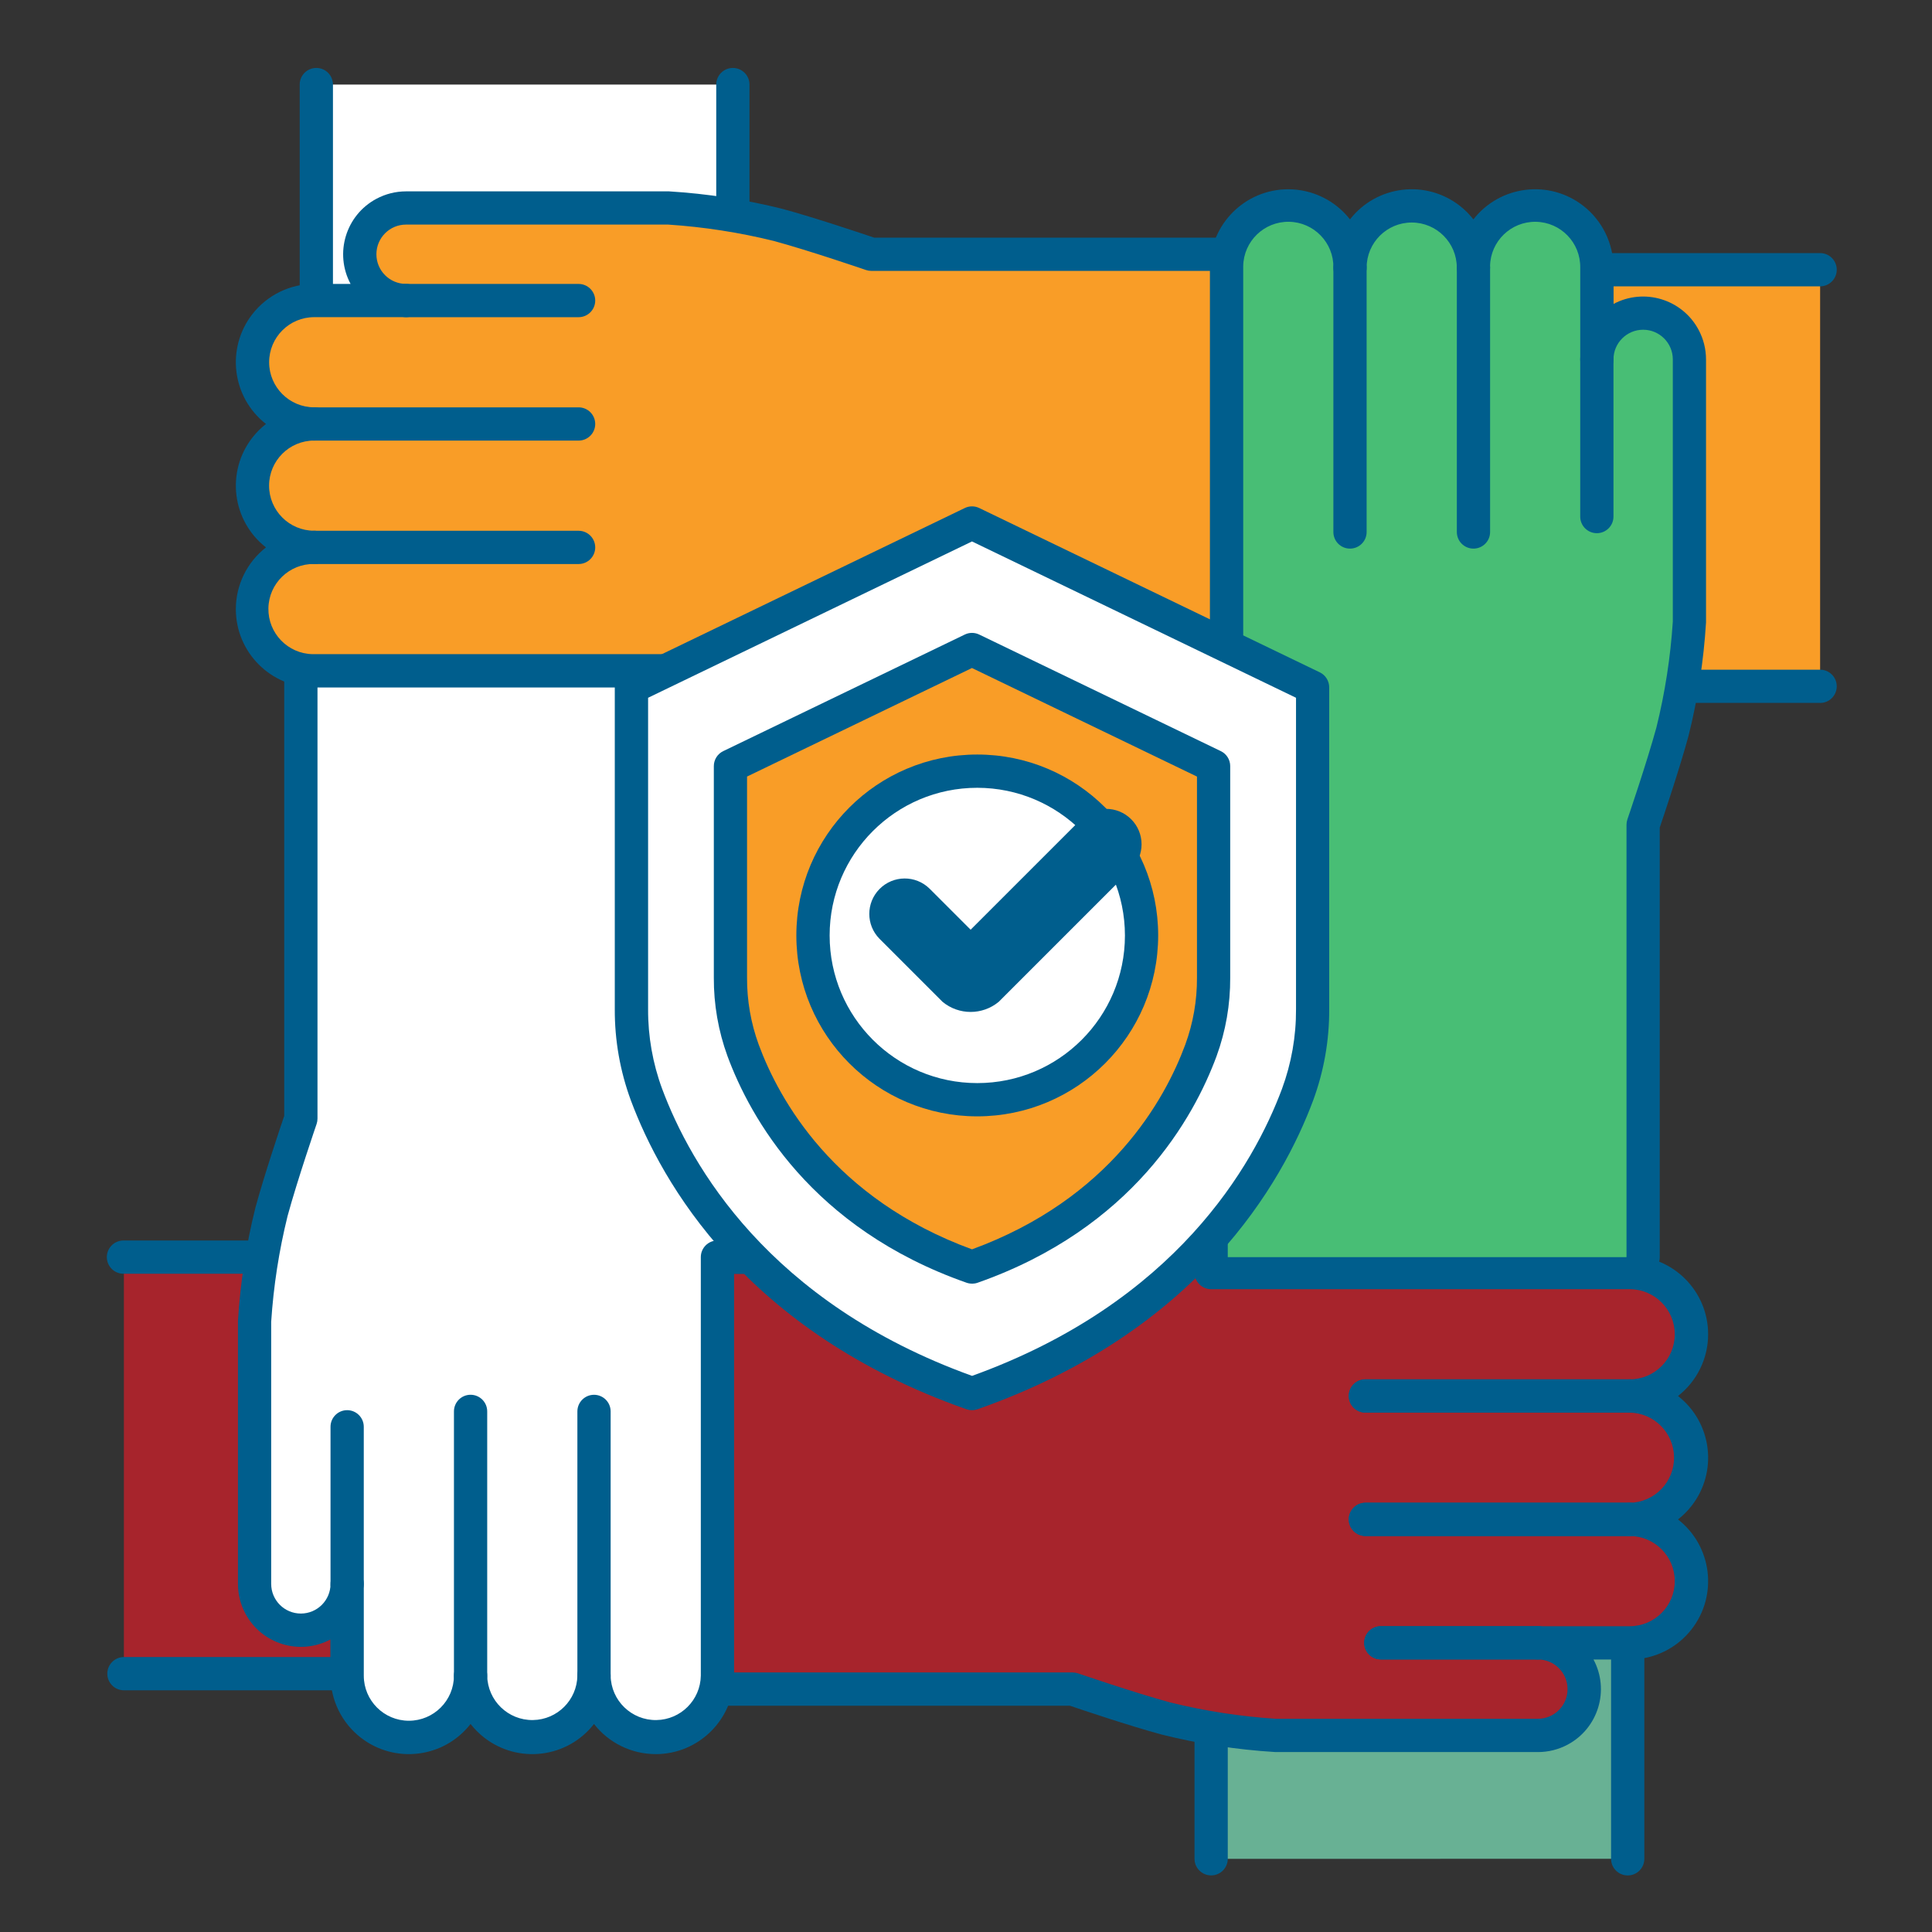
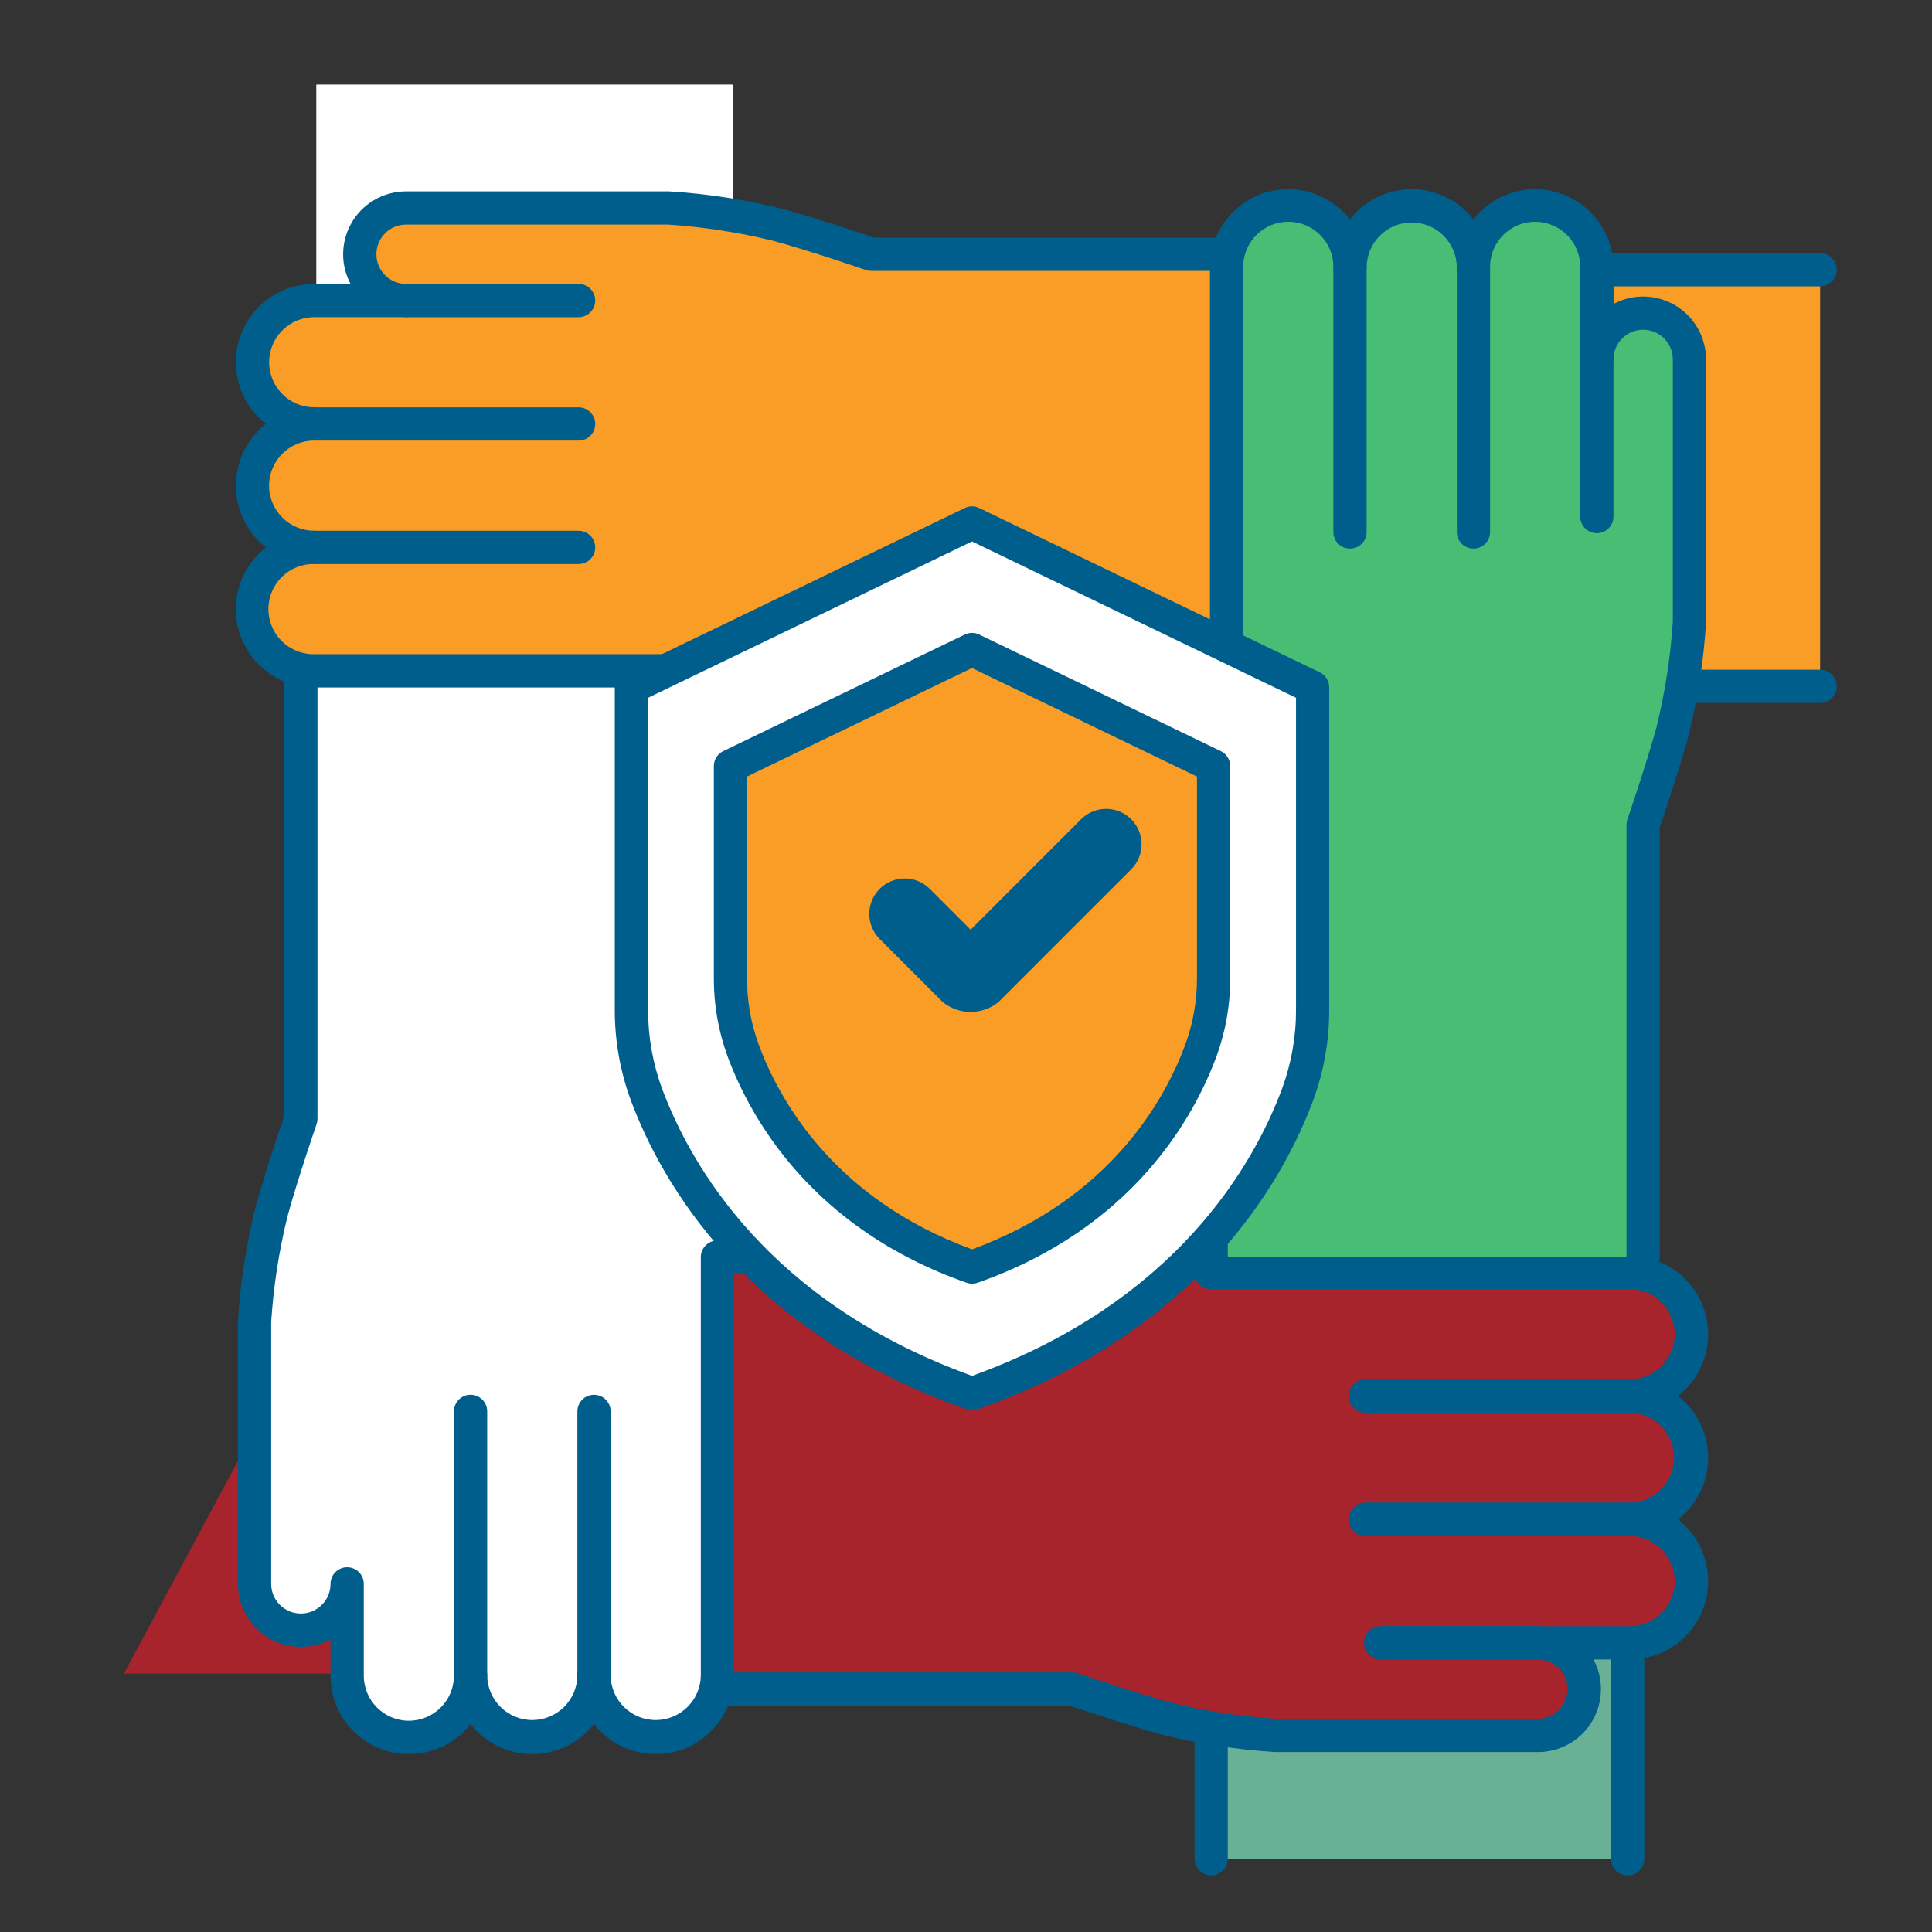
<svg xmlns="http://www.w3.org/2000/svg" id="Layer_1" version="1.1" viewBox="0 0 170 170">
  <rect x="0" y="0" width="170" height="170" fill="#333333" stroke="none" />
  <defs>
    <style>
      .st0 {
        fill: #48be75;
      }

      .st1 {
        fill: #fff;
      }

      .st2 {
        fill: #f99d27;
      }

      .st3 {
        fill: #68b194;
      }

      .st4 {
        fill: #005e8d;
      }

      .st5 {
        fill: #a7242c;
      }
    </style>
  </defs>
  <path id="Path_141" class="st1" d="M27.832,7.441v27.151h36.654V7.441" />
  <g id="Group_14">
    <g id="Mask_Group_1">
-       <path id="Path_142" class="st4" d="M64.486,36.055H27.832c-.807,0-1.462-.656-1.461-1.463V7.441c0-.808.655-1.463,1.463-1.463s1.463.655,1.463,1.463v25.688h33.726V7.441c0-.808.656-1.462,1.464-1.462.807,0,1.461.655,1.462,1.462v27.151c.001.807-.652,1.462-1.459,1.463-.001,0-.003,0-.004,0" />
      <path id="Path_143" class="st2" d="M160.155,23.729h-19.646v36.656h19.646" />
      <path id="Path_144" class="st4" d="M160.156,61.849h-19.647c-.807.001-1.462-.652-1.463-1.459V23.733c-.001-.807.652-1.462,1.459-1.463.001,0,.003,0,.004,0h19.647c.808,0,1.463.655,1.463,1.463s-.655,1.463-1.463,1.463h-18.184v33.731h18.184c.808,0,1.462.656,1.462,1.464,0,.807-.655,1.461-1.462,1.462" />
      <path id="Path_145" class="st3" d="M143.225,163.56v-27.15h-36.654v27.151" />
      <path id="Path_146" class="st4" d="M143.224,165.022c-.807.001-1.462-.652-1.463-1.459v-25.692h-33.727v25.689c-.002.808-.658,1.462-1.466,1.46-.806-.002-1.459-.654-1.46-1.46v-27.152c-.001-.807.652-1.462,1.459-1.463h36.657c.807-.001,1.462.652,1.463,1.459v27.156c.001.807-.652,1.462-1.459,1.463h-.004" />
-       <path id="Path_147" class="st5" d="M10.902,147.27h19.646v-36.654H10.902" />
-       <path id="Path_148" class="st4" d="M30.549,148.733H10.902c-.808-.002-1.462-.658-1.46-1.466.002-.806.654-1.459,1.46-1.46h18.184v-33.728H10.902c-.808.021-1.48-.617-1.501-1.424-.021-.808.617-1.48,1.424-1.501.025,0,.051,0,.076,0h19.647c.807-.001,1.462.652,1.463,1.459,0,.001,0,.003,0,.004v36.653c.001.807-.652,1.462-1.459,1.463h-.004" />
+       <path id="Path_147" class="st5" d="M10.902,147.27h19.646v-36.654" />
      <path id="Path_149" class="st5" d="M54.983,148.627h39.4s4.963,1.7,8.195,2.582c3.151.782,6.366,1.28,9.606,1.49h23.147c2.249.035,4.101-1.76,4.136-4.009s-1.76-4.101-4.009-4.136c-.042,0-.085,0-.127,0h8.077c2.999,0,5.43-2.431,5.43-5.43s-2.431-5.43-5.43-5.43c2.999,0,5.43-2.431,5.43-5.43s-2.431-5.43-5.43-5.43c2.999,0,5.43-2.431,5.43-5.43s-2.431-5.431-5.43-5.431h-36.838v-10.92s-14.646-.26-19.958,9.564h-31.629" />
      <path id="Path_150" class="st4" d="M135.333,154.164h-23.147c-3.371-.206-6.716-.723-9.992-1.543-2.878-.783-7.022-2.181-8.052-2.532h-39.159c-.808-.002-1.462-.658-1.46-1.466.002-.806.654-1.459,1.46-1.46h39.4c.161,0,.321.026.474.078.05.018,4.957,1.7,8.1,2.557,3.051.754,6.164,1.236,9.3,1.441h23.065c1.441,0,2.61-1.169,2.61-2.61s-1.169-2.61-2.61-2.61h0c-.808-.002-1.462-.658-1.46-1.466.002-.806.654-1.459,1.46-1.46h8.076c2.191,0,3.967-1.776,3.967-3.967s-1.776-3.967-3.967-3.967c-.808-.002-1.462-.658-1.46-1.466.002-.806.654-1.459,1.46-1.46,2.191-.035,3.939-1.839,3.904-4.031-.034-2.142-1.762-3.87-3.904-3.904-.808-.002-1.462-.658-1.46-1.466.002-.806.654-1.459,1.46-1.46,2.191,0,3.967-1.776,3.967-3.967s-1.776-3.967-3.967-3.967h-36.827c-.807.001-1.462-.652-1.463-1.459v-9.41c-3.663.239-13.321,1.553-17.208,8.744-.255.473-.749.768-1.287.768h-31.63c-.808-.002-1.462-.658-1.46-1.466.002-.806.654-1.459,1.46-1.46h30.785c5.97-9.719,20.241-9.565,20.829-9.563.798.014,1.438.666,1.437,1.464v9.458h35.375c3.805-.002,6.892,3.081,6.893,6.887.001,2.124-.977,4.129-2.651,5.435,2.999,2.339,3.534,6.667,1.195,9.666-.348.446-.749.847-1.195,1.195,3,2.343,3.533,6.674,1.19,9.674-1.306,1.673-3.31,2.65-5.432,2.65h-3.195c1.441,2.696.424,6.051-2.272,7.492-.803.429-1.699.654-2.609.654" />
      <path id="Path_151" class="st4" d="M143.409,124.296h-23.263c-.808.002-1.464-.652-1.466-1.46-.002-.808.652-1.464,1.46-1.466h23.268c.808.002,1.462.658,1.46,1.466-.002.806-.654,1.459-1.46,1.46" />
      <path id="Path_152" class="st4" d="M143.409,135.156h-23.263c-.808.002-1.464-.652-1.466-1.46-.002-.808.652-1.464,1.46-1.466h23.268c.808.002,1.462.658,1.46,1.466-.002.806-.654,1.459-1.46,1.46" />
      <path id="Path_153" class="st4" d="M135.332,146.017h-13.828c-.808.002-1.464-.652-1.466-1.46-.002-.808.652-1.464,1.46-1.466h13.835c.808.002,1.462.658,1.46,1.466-.002.806-.654,1.459-1.46,1.46" />
      <path id="Path_154" class="st4" d="M143.409,124.296h-23.263c-.808.002-1.464-.652-1.466-1.46-.002-.808.652-1.464,1.46-1.466h23.268c.808.002,1.462.658,1.46,1.466-.002.806-.654,1.459-1.46,1.46" />
      <path id="Path_155" class="st4" d="M143.409,135.156h-23.263c-.808.002-1.464-.652-1.466-1.46-.002-.808.652-1.464,1.46-1.466h23.268c.808.002,1.462.658,1.46,1.466-.002.806-.654,1.459-1.46,1.46" />
      <path id="Path_156" class="st4" d="M135.332,146.017h-13.828c-.808.002-1.464-.652-1.466-1.46-.002-.808.652-1.464,1.46-1.466h13.835c.808.002,1.462.658,1.46,1.466-.002.806-.654,1.459-1.46,1.46" />
      <path id="Path_157" class="st1" d="M26.474,59.028v39.4s-1.7,4.963-2.582,8.195c-.782,3.152-1.28,6.367-1.49,9.607v23.147c-.035,2.249,1.76,4.101,4.009,4.136,2.249.035,4.101-1.76,4.136-4.009,0-.043,0-.085,0-.128v8.077c0,2.999,2.431,5.43,5.431,5.43s5.431-2.431,5.431-5.43c0,2.999,2.431,5.43,5.43,5.43s5.43-2.431,5.43-5.43c0,2.999,2.431,5.43,5.431,5.43s5.431-2.431,5.431-5.43v-36.839h10.92s.266-14.645-9.562-19.958v-31.629" />
      <path id="Path_158" class="st4" d="M57.697,154.347c-2.122,0-4.125-.978-5.43-2.651-2.339,2.999-6.667,3.534-9.666,1.195-.446-.348-.847-.749-1.195-1.195-2.341,3-6.671,3.534-9.671,1.193-1.674-1.306-2.652-3.311-2.651-5.434v-3.2c-2.696,1.441-6.051.424-7.492-2.272-.429-.803-.654-1.699-.654-2.609v-23.143c.206-3.371.722-6.716,1.543-9.992.783-2.879,2.179-7.022,2.529-8.053v-39.157c0-.808.655-1.463,1.463-1.463s1.463.655,1.463,1.463v39.4c0,.161-.026.321-.078.474-.018.05-1.7,4.957-2.555,8.1-.754,3.051-1.236,6.164-1.441,9.3v23.065c0,1.442,1.169,2.611,2.611,2.611s2.611-1.169,2.611-2.611h0c0-.808.655-1.463,1.463-1.463s1.463.655,1.463,1.463v8.077c0,2.19,1.776,3.966,3.966,3.966s3.966-1.776,3.966-3.966c0-.808.655-1.464,1.463-1.464s1.464.655,1.464,1.464c.035,2.191,1.839,3.939,4.03,3.905,2.142-.034,3.871-1.762,3.905-3.905,0-.808.654-1.464,1.462-1.464s1.464.654,1.464,1.462v.003c.035,2.191,1.839,3.939,4.03,3.905,2.142-.034,3.871-1.762,3.905-3.905v-36.829c0-.807.654-1.462,1.461-1.463h9.402c-.239-3.663-1.553-13.321-8.742-17.207-.473-.255-.768-.749-.768-1.287v-31.63c0-.808.654-1.464,1.462-1.464s1.464.654,1.464,1.462v30.788c9.716,5.967,9.573,20.211,9.562,20.828-.014.798-.666,1.438-1.464,1.437h-9.449v35.376c-.004,3.806-3.089,6.889-6.895,6.892" />
      <path id="Path_159" class="st4" d="M52.268,148.918c-.807.001-1.462-.652-1.463-1.459v-23.267c0-.808.656-1.462,1.464-1.462.807,0,1.461.655,1.462,1.462v23.263c.001.807-.652,1.462-1.459,1.463h-.004" />
      <path id="Path_160" class="st4" d="M41.407,148.918c-.807.001-1.462-.652-1.463-1.459v-23.267c0-.808.654-1.464,1.462-1.464s1.464.654,1.464,1.462v23.266c.001.807-.652,1.462-1.459,1.463h-.004" />
-       <path id="Path_161" class="st4" d="M30.546,140.841c-.806.002-1.461-.651-1.463-1.457,0-.002,0-.004,0-.006v-13.832c0-.808.655-1.463,1.463-1.463s1.463.655,1.463,1.463h0v13.829c.001.807-.652,1.462-1.459,1.463h-.004" />
      <path id="Path_162" class="st2" d="M107.928,22.374h-31.256s-4.963-1.7-8.195-2.582c-3.152-.781-6.367-1.28-9.607-1.49h-23.146c-2.249,0-4.073,1.824-4.073,4.073,0,2.249,1.823,4.072,4.073,4.073h-8.077c-2.999,0-5.431,2.431-5.431,5.431s2.431,5.431,5.431,5.431c-2.999-.041-5.462,2.357-5.503,5.356-.041,2.999,2.357,5.462,5.356,5.503.049,0,.098,0,.147,0-2.999,0-5.431,2.431-5.431,5.431s2.431,5.431,5.431,5.431h36.838v10.92s14.645.266,19.958-9.562h23.484" />
      <path id="Path_163" class="st4" d="M64.648,71.412h-.187c-.798-.014-1.438-.665-1.437-1.463v-9.458H27.648c-3.806.003-6.893-3.08-6.896-6.886-.002-2.125.977-4.131,2.652-5.438-2.999-2.34-3.533-6.669-1.193-9.668.347-.445.748-.846,1.193-1.193-3-2.341-3.534-6.671-1.193-9.671,1.307-1.675,3.313-2.653,5.437-2.651h3.2c-1.441-2.696-.424-6.051,2.272-7.492.803-.429,1.699-.654,2.609-.654h23.142c3.37.206,6.715.723,9.99,1.543,2.88.784,7.024,2.179,8.054,2.529h31.012c.808,0,1.463.655,1.463,1.463s-.655,1.463-1.463,1.463h-31.254c-.161,0-.321-.026-.474-.078-.05-.018-4.957-1.7-8.107-2.556-3.052-.752-6.164-1.234-9.3-1.441h-23.063c-1.441,0-2.609,1.17-2.609,2.611,0,1.441,1.168,2.608,2.609,2.609.808,0,1.463.655,1.463,1.463s-.655,1.463-1.463,1.463h-8.081c-2.191,0-3.966,1.776-3.966,3.966s1.776,3.966,3.966,3.966c.808,0,1.464.654,1.464,1.462s-.654,1.464-1.462,1.464h-.003c-2.191-.002-3.968,1.773-3.97,3.964-.002,2.191,1.773,3.968,3.964,3.97h.006c.808,0,1.464.654,1.464,1.462s-.654,1.464-1.462,1.464h-.003c-2.191-.035-3.996,1.713-4.03,3.905s1.713,3.996,3.905,4.03c.042,0,.084,0,.126,0h36.836c.807-.001,1.462.652,1.463,1.459v9.404c3.663-.239,13.321-1.552,17.207-8.742.256-.473.75-.768,1.288-.768h23.484c.808,0,1.462.656,1.462,1.464,0,.807-.655,1.461-1.462,1.462h-22.637c-5.673,9.237-18.824,9.563-20.642,9.563" />
      <path id="Path_164" class="st4" d="M50.911,49.63h-23.263c-.808,0-1.464-.654-1.464-1.462s.654-1.464,1.462-1.464h23.266c.808,0,1.462.656,1.462,1.464,0,.807-.655,1.461-1.462,1.462" />
      <path id="Path_165" class="st4" d="M50.911,38.769h-23.263c-.808,0-1.464-.654-1.464-1.462s.654-1.464,1.462-1.464h23.266c.808,0,1.462.656,1.462,1.464,0,.807-.655,1.461-1.462,1.462" />
      <path id="Path_166" class="st4" d="M50.911,27.91h-15.186c-.808,0-1.463-.655-1.463-1.463s.655-1.463,1.463-1.463h15.186c.808,0,1.463.655,1.463,1.463s-.655,1.463-1.463,1.463" />
      <path id="Path_167" class="st0" d="M144.582,110.616v-38.044s1.7-4.963,2.582-8.195c.782-3.151,1.28-6.366,1.49-9.606v-23.147c-.035-2.249-1.887-4.044-4.136-4.009-2.2.034-3.974,1.809-4.009,4.009v-8.077c0-2.999-2.431-5.431-5.43-5.431s-5.431,2.431-5.431,5.431c0-2.999-2.431-5.43-5.43-5.43s-5.43,2.431-5.43,5.43c0-2.999-2.431-5.431-5.43-5.431s-5.431,2.431-5.431,5.431v36.839h-10.917s-.266,14.645,9.562,19.958v30.272" />
      <path id="Path_168" class="st4" d="M144.582,112.08c-.807.001-1.462-.652-1.463-1.459v-38.048c0-.161.026-.321.078-.474.018-.05,1.7-4.957,2.556-8.1.754-3.051,1.236-6.164,1.44-9.3v-23.075c0-1.441-1.169-2.61-2.61-2.61s-2.61,1.169-2.61,2.61c-.002.808-.658,1.462-1.466,1.46-.806-.002-1.459-.654-1.46-1.46v-8.076c.035-2.191-1.713-3.996-3.904-4.031s-3.996,1.713-4.031,3.904c0,.042,0,.084,0,.126.002.808-.652,1.464-1.46,1.466-.808.002-1.464-.652-1.466-1.46v-.006c0-2.191-1.776-3.966-3.967-3.966s-3.966,1.776-3.966,3.966c.002.808-.652,1.464-1.46,1.466-.808.002-1.464-.652-1.466-1.46v-.006c.035-2.191-1.713-3.996-3.904-4.031s-3.996,1.713-4.031,3.904c0,.042,0,.084,0,.126v36.838c0,.807-.654,1.462-1.461,1.463h-9.402c.239,3.663,1.552,13.321,8.741,17.207.47.256.763.749.763,1.285v30.273c0,.808-.655,1.463-1.463,1.463-.808,0-1.463-.655-1.463-1.463v-29.425c-9.717-5.967-9.574-20.211-9.562-20.828.014-.798.665-1.437,1.463-1.437h9.455V23.548c-.001-3.806,3.083-6.893,6.89-6.894,2.123,0,4.128.977,5.434,2.65,2.339-2.999,6.666-3.533,9.665-1.194.446.348.847.749,1.194,1.194,2.343-3,6.674-3.533,9.674-1.19,1.673,1.307,2.651,3.311,2.65,5.434v3.2c2.696-1.441,6.051-.424,7.492,2.272.429.803.654,1.699.654,2.609v23.142c-.206,3.371-.723,6.716-1.543,9.992-.783,2.879-2.178,7.022-2.529,8.053v37.8c.001.807-.652,1.462-1.459,1.463h-.004" />
      <path id="Path_169" class="st4" d="M118.789,48.273c-.807.001-1.462-.652-1.463-1.459v-23.267c.002-.808.658-1.462,1.466-1.46.806.002,1.459.654,1.46,1.46v23.263c.001.807-.652,1.462-1.459,1.463h-.004" />
      <path id="Path_170" class="st4" d="M129.648,48.273c-.807-.002-1.459-.656-1.458-1.463v-23.263c.002-.808.658-1.462,1.466-1.46.806.002,1.459.654,1.46,1.46v23.263c.001.807-.652,1.462-1.459,1.463h-.004" />
      <path id="Path_171" class="st4" d="M140.509,46.916c-.807.001-1.462-.652-1.463-1.459v-13.833c.002-.808.658-1.462,1.466-1.46.806.002,1.459.654,1.46,1.46v13.829c.001.807-.652,1.462-1.459,1.463h-.004" />
      <path id="Path_172" class="st1" d="M85.528,122.622c18.926-6.642,26.082-19.428,28.643-26.3.887-2.409,1.336-4.958,1.326-7.525v-28.317l-29.969-14.462-29.969,14.462v28.321c-.01,2.567.439,5.116,1.326,7.525,2.561,6.868,9.718,19.654,28.643,26.3" />
      <path id="Path_173" class="st4" d="M85.527,124.084c-.165,0-.329-.028-.485-.081-19.415-6.815-26.834-19.947-29.527-27.167-.951-2.572-1.431-5.295-1.419-8.037v-28.32c0-.561.321-1.073.827-1.317l29.97-14.46c.401-.195.871-.195,1.272,0l29.968,14.46c.505.244.826.756.826,1.317v28.321c.013,2.742-.467,5.464-1.416,8.036-2.693,7.22-10.109,20.351-29.53,27.166-.156.053-.319.081-.484.081M57.027,61.398v27.4c-.011,2.392.407,4.768,1.236,7.012,2.491,6.681,9.338,18.79,27.271,25.255,17.933-6.466,24.78-18.574,27.271-25.255.828-2.245,1.246-4.62,1.234-7.012v-27.4l-28.512-13.755-28.5,13.755Z" />
      <path id="Path_174" class="st2" d="M85.528,111.487c13.017-4.569,18.185-13.771,20.142-19.068.746-2.046,1.124-4.209,1.115-6.387v-18.622l-21.257-10.258-21.257,10.258v18.623c-.009,2.178.369,4.341,1.115,6.387,1.957,5.3,7.125,14.5,20.142,19.068" />
      <path id="Path_175" class="st4" d="M85.528,112.95c-.165,0-.328-.028-.484-.082-13.66-4.793-19.04-14.55-21.033-19.94-.805-2.211-1.212-4.547-1.2-6.9v-18.618c0-.561.321-1.073.826-1.317l21.255-10.258c.401-.195.871-.195,1.272,0l21.257,10.257c.506.243.828.755.827,1.317v18.623c.013,2.353-.394,4.689-1.2,6.9-1.993,5.39-7.373,15.147-21.031,19.94-.156.054-.32.081-.485.082M65.734,68.329v17.7c-.01,2.007.337,4,1.025,5.885,1.79,4.844,6.6,13.566,18.77,18.018,12.168-4.452,16.979-13.174,18.768-18.02.689-1.883,1.037-3.875,1.027-5.88v-17.7l-19.8-9.552-19.79,9.549Z" />
-       <path id="Path_176" class="st1" d="M71.535,82.312c0,7.984,6.472,14.456,14.456,14.456s14.456-6.472,14.456-14.456-6.472-14.456-14.456-14.456h-.005c-7.982.003-14.451,6.474-14.451,14.456" />
-       <path id="Path_177" class="st4" d="M85.991,98.23c-8.792,0-15.919-7.127-15.919-15.919s7.127-15.919,15.919-15.919,15.919,7.127,15.919,15.919v.002c-.009,8.788-7.131,15.909-15.919,15.917M85.991,69.319c-7.175.001-12.991,5.819-12.99,12.994.001,7.175,5.819,12.991,12.994,12.99,7.174-.001,12.989-5.816,12.99-12.99-.008-7.173-5.821-12.986-12.994-12.994" />
      <path id="Path_178" class="st4" d="M99.535,72.087h0c-1.217-1.217-3.191-1.217-4.408,0l-9.72,9.72-3.61-3.61c-1.226-1.209-3.199-1.195-4.408.031-1.197,1.214-1.197,3.164,0,4.377l5.55,5.55c1.433,1.183,3.504,1.183,4.937,0l11.66-11.659c1.217-1.217,1.217-3.191,0-4.408" />
    </g>
  </g>
</svg>